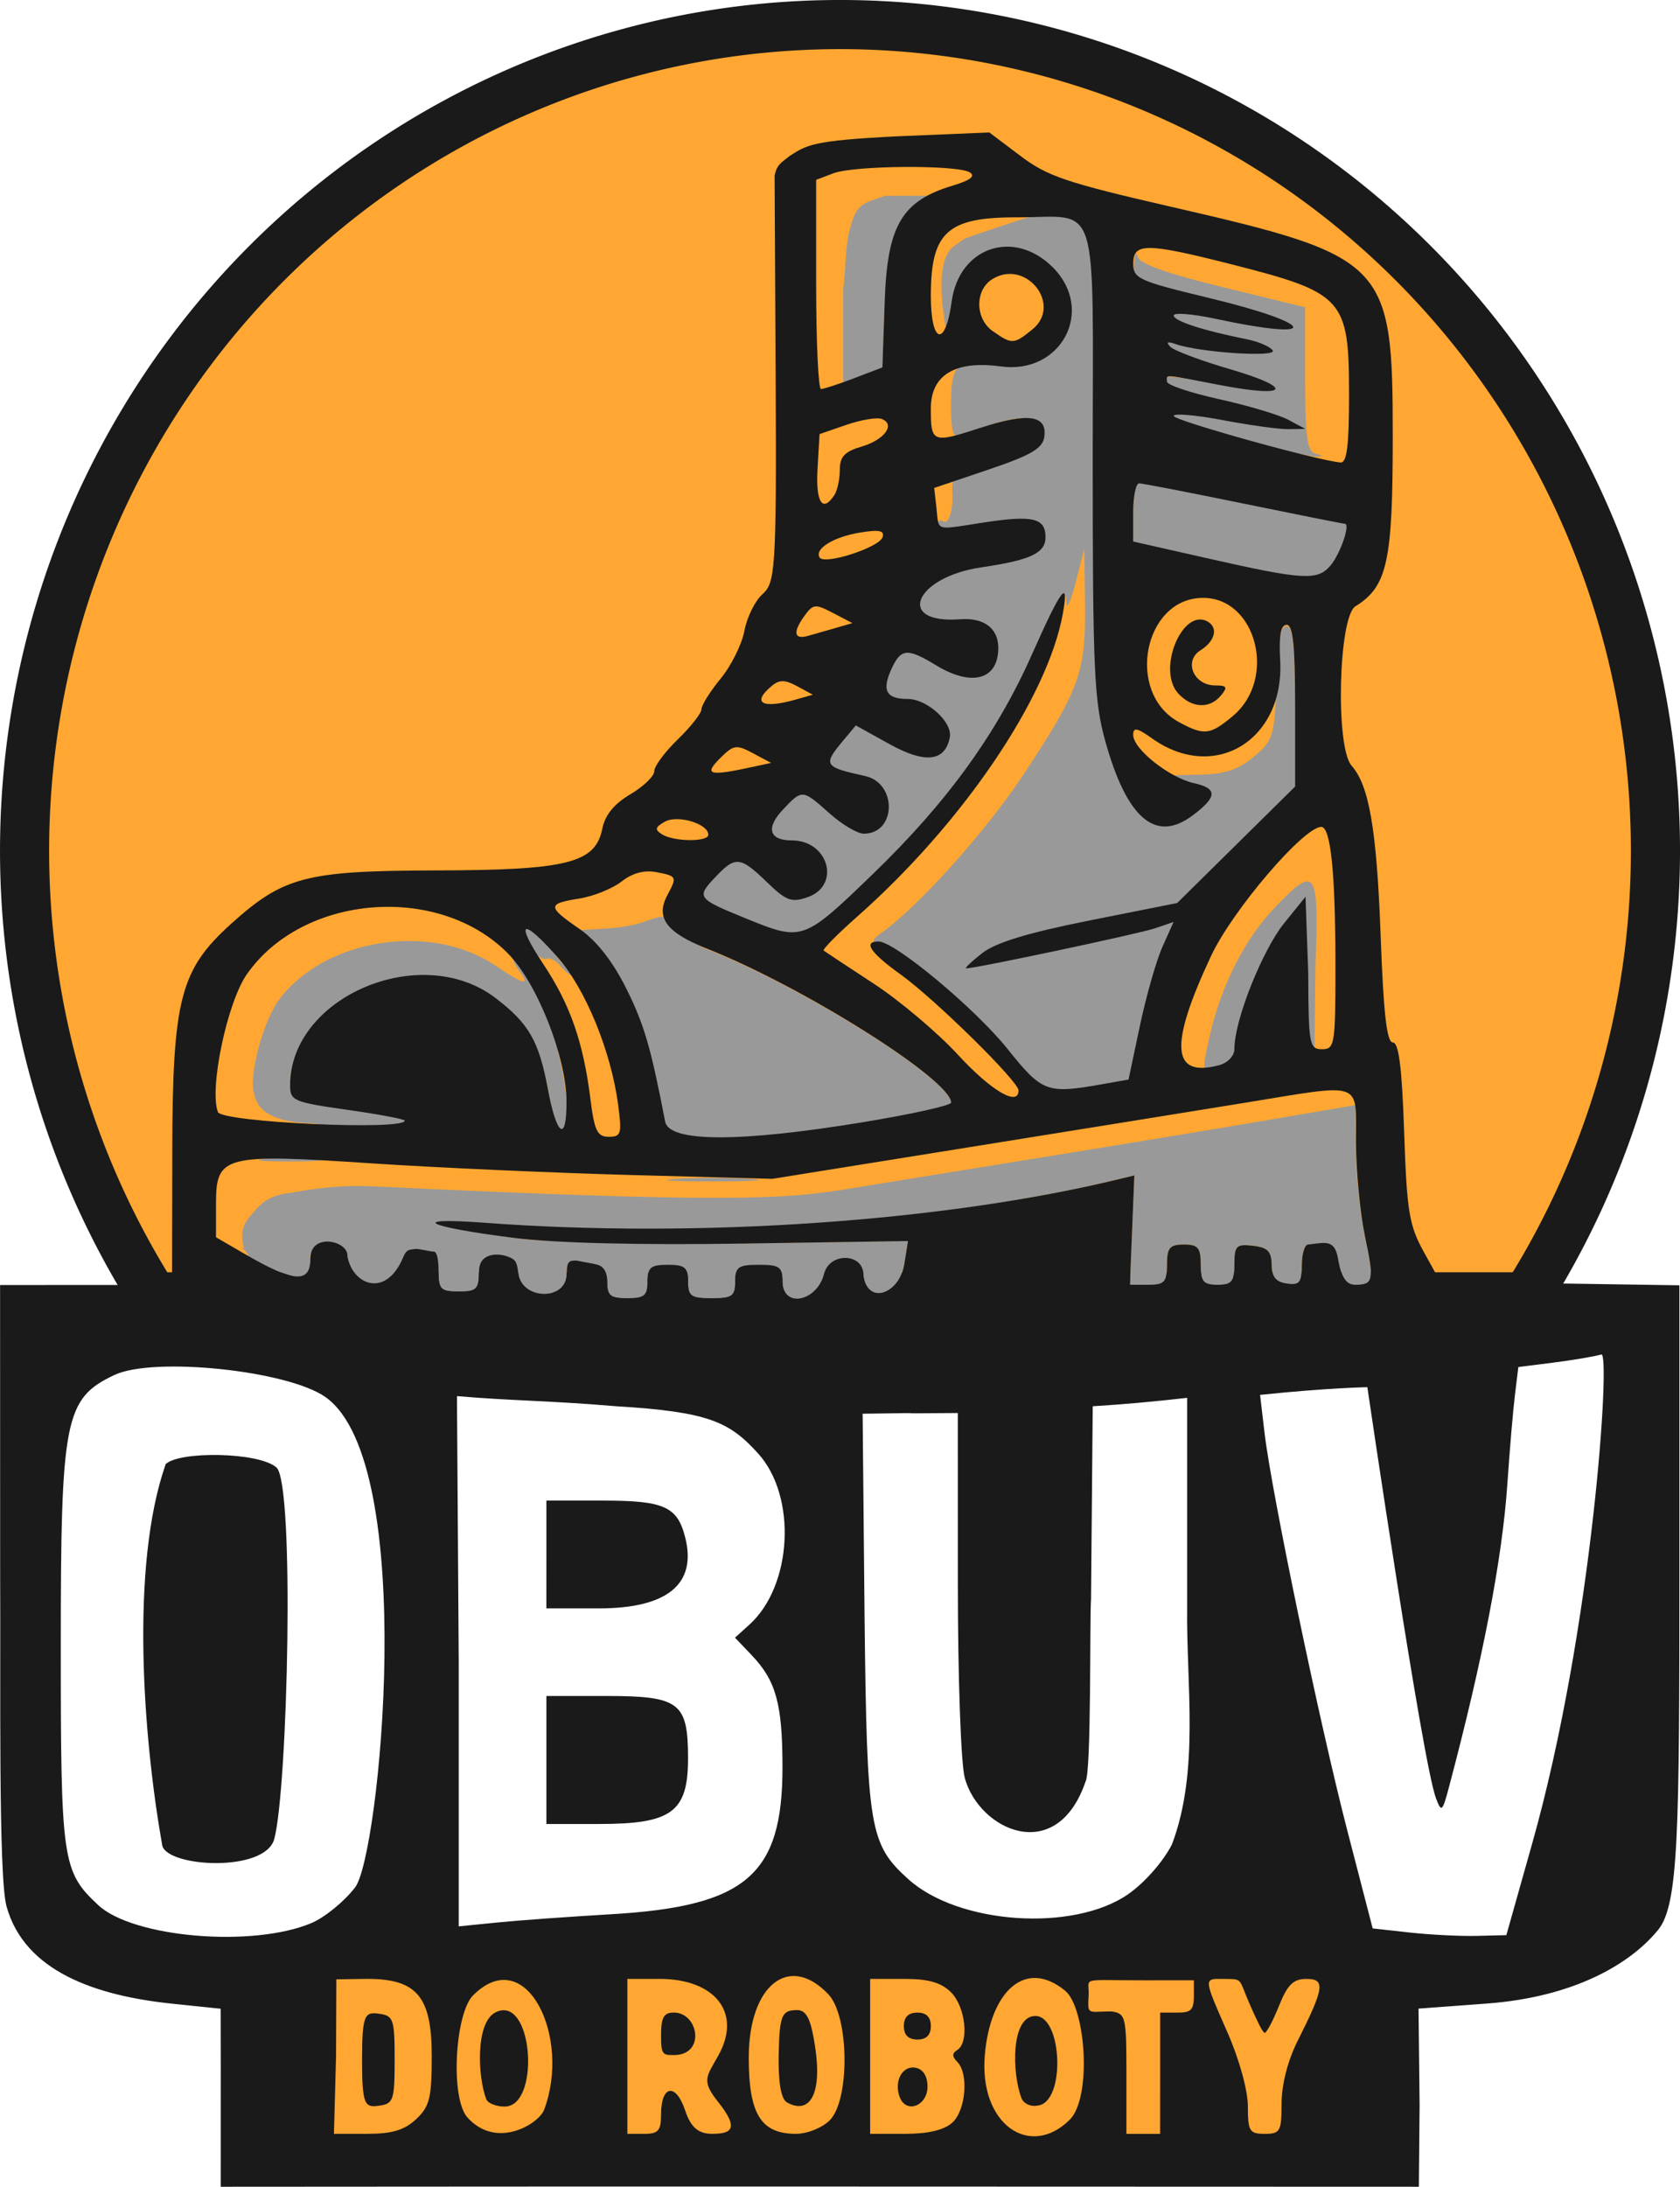
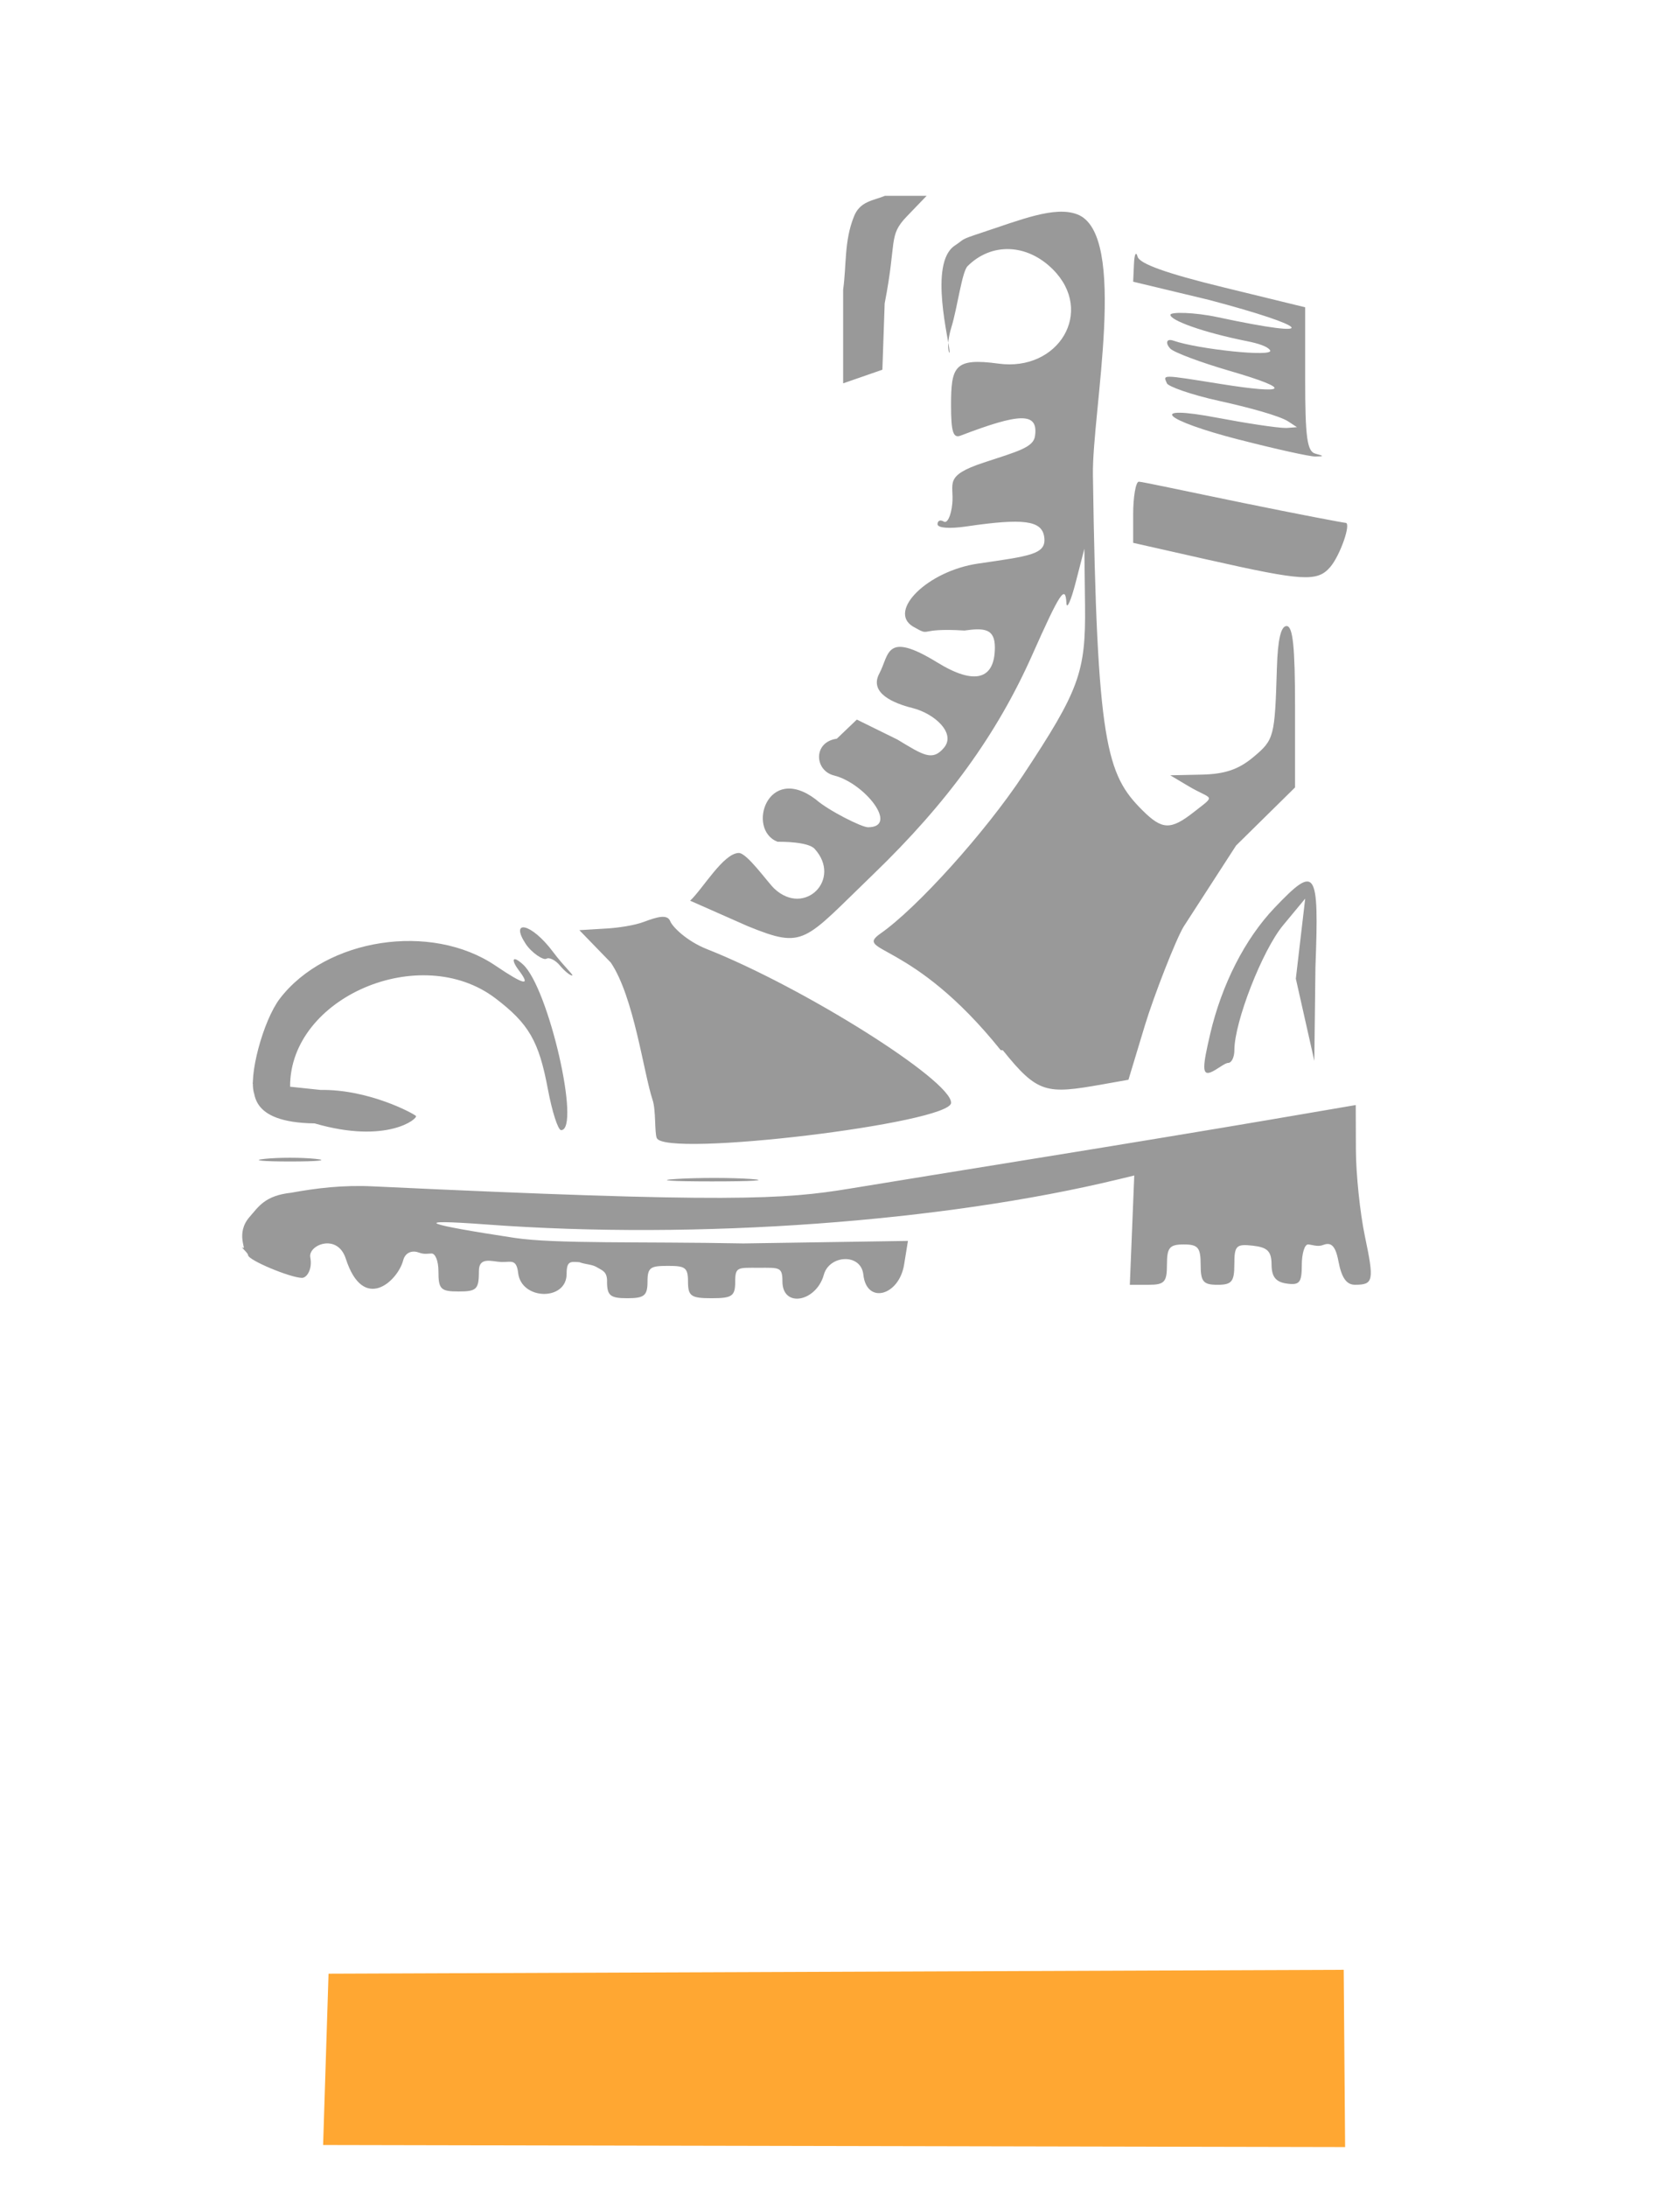
<svg xmlns="http://www.w3.org/2000/svg" xmlns:ns1="http://sodipodi.sourceforge.net/DTD/sodipodi-0.dtd" xmlns:ns2="http://www.inkscape.org/namespaces/inkscape" xmlns:xlink="http://www.w3.org/1999/xlink" width="65.903mm" height="85.744mm" viewBox="0 0 65.903 85.744" version="1.1" id="svg1" ns1:docname="logo_9.svg" ns2:version="1.3.2 (091e20e, 2023-11-25, custom)" ns2:export-filename="logo_9_1024x787_bg_white.png" ns2:export-xdpi="303.33954" ns2:export-ydpi="303.33954">
  <ns1:namedview id="namedview1" pagecolor="#ffffff" bordercolor="#000000" borderopacity="0.25" ns2:showpageshadow="2" ns2:pageopacity="0.0" ns2:pagecheckerboard="0" ns2:deskcolor="#d1d1d1" ns2:document-units="mm" ns2:zoom="1" ns2:cx="232.5" ns2:cy="125.5" ns2:window-width="2560" ns2:window-height="1369" ns2:window-x="-8" ns2:window-y="-8" ns2:window-maximized="1" ns2:current-layer="g92887" showgrid="false">
    <ns2:grid id="grid4" units="mm" originx="-16.339" originy="-5.302" spacingx="1" spacingy="1" empcolor="#0099e5" empopacity="0.302" color="#0099e5" opacity="0.149" empspacing="5" dotted="false" gridanglex="30" gridanglez="30" visible="false" />
  </ns1:namedview>
  <defs id="defs1">
    <linearGradient id="linearGradient7" ns2:collect="always">
      <stop style="stop-color:#999999;stop-opacity:1;" offset="0" id="stop7" />
      <stop style="stop-color:#999999;stop-opacity:1" offset="1" id="stop8" />
    </linearGradient>
    <rect x="46.315" y="273.474" width="153.972" height="26.693" id="rect4" />
    <linearGradient ns2:collect="always" xlink:href="#linearGradient7" id="linearGradient8" x1="6.007" y1="172.627" x2="194.405" y2="230.625" gradientUnits="userSpaceOnUse" gradientTransform="matrix(1,0,0,0.996,0,0.856)" />
  </defs>
  <g ns2:label="Layer 1" ns2:groupmode="layer" id="layer1" transform="translate(-73.489,-134.683)">
    <g id="g92887" transform="translate(5.962,-12.096)" style="display:inline">
      <path id="path1" style="display:inline;opacity:1;fill:#ffa732;fill-opacity:1" d="m 80.415,224.168 39.823,-0.152 0.055,6.95 -40.091,-0.081 z" ns1:nodetypes="ccccc" />
-       <path id="path3" style="display:inline;opacity:1;fill:#ffa732;fill-opacity:1;stroke:#1a1a1a;stroke-width:1.927;stroke-dasharray:none;stroke-opacity:1;paint-order:normal" d="m 100.479,147.742 a 31.988,32.399 0 0 0 -31.988,32.399 31.988,32.399 0 0 0 5.063,17.488 h 53.85 a 31.988,32.399 0 0 0 5.063,-17.488 31.988,32.399 0 0 0 -31.988,-32.399 z" />
      <path id="path2" style="display:inline;fill:url(#linearGradient8);fill-opacity:1;stroke-width:0.998" d="m 91.342,197.023 c 0,-0.393 -0.184,-0.424 -0.417,-0.564 -0.177,-0.106 -0.44,-0.101 -0.67,-0.189 -0.353,-0.022 -0.501,-0.057 -0.501,0.461 0,1.068 -1.777,1.032 -1.901,-0.038 -0.067,-0.578 -0.295,-0.415 -0.666,-0.431 -0.365,-0.016 -0.873,-0.219 -0.873,0.348 0,0.722 -0.084,0.808 -0.794,0.808 -0.706,0 -0.794,-0.088 -0.794,-0.791 0,-0.435 -0.133,-0.698 -0.266,-0.698 -0.134,0 -0.287,0.045 -0.498,-0.036 -0.24,-0.092 -0.531,-0.031 -0.62,0.308 -0.211,0.803 -1.558,2.072 -2.25,-0.068 -0.328,-1.016 -1.488,-0.539 -1.393,-0.051 0.091,0.466 -0.137,0.807 -0.331,0.803 -0.451,-0.008 -2.11,-0.694 -2.11,-0.893 0,-0.088 -0.351,-0.377 -0.205,-0.287 0.163,0.101 -0.297,-0.572 0.265,-1.21 0.35,-0.397 0.596,-0.837 1.634,-0.949 0.991,-0.181 2.026,-0.306 3.195,-0.25 14.039,0.663 16.148,0.511 18.719,0.088 1.382,-0.227 4.835,-0.788 7.673,-1.246 2.838,-0.458 6.737,-1.102 8.665,-1.431 l 3.506,-0.599 0.006,1.745 c 0.003,0.959 0.162,2.486 0.352,3.392 0.371,1.764 0.341,1.91 -0.39,1.91 -0.333,0 -0.526,-0.278 -0.65,-0.938 -0.127,-0.675 -0.335,-0.724 -0.612,-0.618 -0.212,0.081 -0.446,-0.025 -0.579,-0.025 -0.134,0 -0.243,0.364 -0.243,0.809 0,0.687 -0.089,0.796 -0.591,0.725 -0.43,-0.061 -0.592,-0.264 -0.595,-0.743 -0.003,-0.522 -0.156,-0.676 -0.732,-0.742 -0.654,-0.075 -0.728,-9.9e-4 -0.728,0.725 0,0.686 -0.1,0.808 -0.661,0.808 -0.559,0 -0.661,-0.123 -0.661,-0.791 0,-0.668 -0.103,-0.791 -0.661,-0.791 -0.559,0 -0.661,0.123 -0.661,0.791 0,0.687 -0.096,0.791 -0.728,0.791 l -0.728,6.2e-4 0.087,-2.143 0.087,-2.143 -0.617,0.149 c -6.853,1.659 -16.489,2.389 -24.801,1.771 -3.113,-0.231 -2.342,0.002 1.103,0.525 1.596,0.242 4.925,0.141 8.987,0.219 l 6.45,-0.099 -0.15,0.926 c -0.199,1.23 -1.473,1.572 -1.599,0.398 -0.091,-0.853 -1.334,-0.778 -1.55,0 -0.296,1.068 -1.625,1.32 -1.625,0.264 0,-0.577 -0.123,-0.535 -0.934,-0.535 -0.811,0 -0.918,-0.042 -0.918,0.535 0,0.577 -0.115,0.659 -0.926,0.659 -0.811,0 -0.926,-0.082 -0.926,-0.659 0,-0.556 -0.123,-0.609 -0.794,-0.609 -0.67,0 -0.794,0.053 -0.794,0.609 0,0.556 -0.123,0.659 -0.794,0.659 -0.67,0 -0.794,-0.102 -0.794,-0.659 z m 2.722,-4.017 c 0.842,-0.052 2.152,-0.052 2.91,9.9e-4 0.759,0.053 0.07,0.096 -1.531,0.095 -1.601,-5.9e-4 -2.221,-0.044 -1.379,-0.096 z m -16.149,-0.788 c 0.546,-0.057 1.439,-0.057 1.984,0 0.546,0.057 0.099,0.103 -0.992,0.103 -1.091,0 -1.538,-0.046 -0.992,-0.103 z m 15.374,-0.818 c -0.088,-0.229 -0.028,-1.087 -0.161,-1.488 -0.357,-1.081 -0.733,-4.046 -1.64,-5.389 l -1.234,-1.272 1.089,-0.066 c 0.416,-0.025 1.068,-0.117 1.447,-0.261 0.528,-0.2 0.92,-0.306 1.029,-0.023 0.078,0.203 0.62,0.769 1.446,1.096 3.786,1.498 9.572,5.138 9.572,6.022 0,0.803 -11.247,2.159 -11.547,1.381 z m -4.271,-1.92 c -0.35,-1.875 -0.747,-2.562 -2.055,-3.556 -2.938,-2.232 -8.056,-0.043 -8.056,3.446 0,0.738 -1.14,0.996 -1.401,0.317 -0.254,-0.658 0.341,-2.892 0.998,-3.751 1.815,-2.37 5.934,-3.001 8.458,-1.295 1.138,0.769 1.4,0.823 0.922,0.191 -0.321,-0.425 -0.265,-0.62 0.156,-0.239 1.009,0.912 2.283,6.499 1.497,6.499 -0.12,0 -0.353,-0.725 -0.519,-1.612 z m -8.915,0.036 c 1.891,-0.03 3.642,0.922 3.739,1.019 0.097,0.097 -1.127,1.12 -3.973,0.293 -2.669,-0.035 -2.323,-1.304 -2.434,-1.594 z m 26.916,0.227 c -39.63,-37.707 -39.63,-37.707 0,0 z m -0.238,-1.789 c -3.483,-4.339 -5.775,-3.814 -4.723,-4.565 1.435,-0.996 4.126,-3.983 5.603,-6.216 2.203,-3.332 2.459,-4.033 2.43,-6.639 l -0.026,-2.24 -0.34,1.318 c -0.187,0.725 -0.351,1.09 -0.365,0.813 -0.037,-0.741 -0.249,-0.419 -1.345,2.045 -1.382,3.106 -3.333,5.796 -6.228,8.587 -2.749,2.649 -2.684,2.948 -4.926,2.038 l -2.261,-0.999 c 0.495,-0.463 1.3,-1.855 1.903,-1.872 0.325,-0.01 1.135,1.152 1.403,1.402 1.186,1.109 2.66,-0.372 1.578,-1.563 -0.254,-0.279 -1.262,-0.279 -1.458,-0.279 -1.222,-0.475 -0.395,-3.096 1.501,-1.661 0.489,0.435 1.802,1.093 2.049,1.093 1.229,0 -0.12,-1.728 -1.334,-2.031 -0.768,-0.192 -0.829,-1.311 0.112,-1.441 l 0.785,-0.75 1.595,0.785 c 1.025,0.622 1.377,0.855 1.826,0.316 0.474,-0.569 -0.375,-1.338 -1.239,-1.554 -0.734,-0.184 -1.713,-0.585 -1.299,-1.355 0.395,-0.735 0.224,-1.691 2.281,-0.427 1.465,0.9 2.251,0.665 2.251,-0.596 0,-0.74 -0.421,-0.769 -1.195,-0.66 -1.925,-0.121 -1.245,0.278 -2.024,-0.161 -0.993,-0.611 0.581,-2.174 2.557,-2.464 2.05,-0.3 2.696,-0.36 2.598,-1.044 -0.092,-0.648 -0.802,-0.744 -3.061,-0.412 -0.66,0.097 -1.124,0.06 -1.124,-0.089 0,-0.14 0.111,-0.185 0.247,-0.102 0.136,0.084 0.285,-0.231 0.331,-0.7 0.078,-0.796 -0.365,-1.088 1.241,-1.616 1.333,-0.438 1.937,-0.593 2.003,-1.031 0.144,-0.964 -0.61,-0.906 -2.923,-0.022 -0.286,0.109 -0.369,-0.157 -0.369,-1.177 0,-1.531 0.118,-1.886 1.861,-1.648 2.355,0.322 3.791,-2.043 2.128,-3.7 -1.011,-1.007 -2.401,-1.058 -3.34,-0.123 -0.223,0.222 -0.394,1.609 -0.636,2.398 -0.236,0.771 -0.069,1.085 -0.069,0.977 0,-0.392 -0.84,-3.496 0.204,-4.181 0.402,-0.264 0.162,-0.212 1.031,-0.498 1.549,-0.51 2.887,-1.065 3.772,-0.726 2.021,0.772 0.577,7.752 0.614,10.216 0.154,10.578 0.537,11.751 1.942,13.151 0.774,0.771 1.105,0.784 2.015,0.071 0.904,-0.709 0.727,-0.461 -0.212,-1.02 l -0.711,-0.423 1.236,-0.027 c 0.906,-0.02 1.446,-0.203 2.023,-0.686 0.817,-0.684 0.842,-0.781 0.924,-3.492 0.034,-1.116 0.157,-1.647 0.381,-1.647 0.246,0 0.331,0.809 0.331,3.164 v 3.164 l -2.313,2.278 -2.052,3.172 c -0.302,0.486 -1.178,2.736 -1.522,3.87 l -0.648,2.142 -1.032,0.183 c -2.177,0.385 -2.526,0.367 -3.894,-1.338 z m 8.215,-0.618 c 0.457,-1.959 1.37,-3.748 2.536,-4.969 1.621,-1.698 1.742,-1.521 1.597,2.333 l -0.044,3.674 -0.725,-3.221 0.367,-3.139 -0.868,1.047 c -0.816,0.984 -1.91,3.789 -1.91,4.896 0,0.275 -0.109,0.499 -0.243,0.499 -0.134,0 -0.464,0.283 -0.684,0.367 -0.351,0.134 -0.318,-0.236 -0.025,-1.488 z m 4.853,-1.185 c -52.46,-34.114 -52.46,-34.114 0,0 z m -30.357,-1.513 c -0.18,-0.216 -0.42,-0.335 -0.533,-0.266 -0.113,0.07 -0.575,-0.227 -0.813,-0.588 -0.624,-0.949 0.199,-0.853 1.079,0.324 0.424,0.567 0.829,0.922 0.746,0.922 -0.083,0 -0.299,-0.177 -0.479,-0.392 z m 25.464,-15.902 -2.977,-0.672 v -1.137 c 0,-0.625 0.096,-1.261 0.223,-1.261 0.127,0 2.001,0.405 4.124,0.84 2.122,0.435 3.92,0.774 3.985,0.774 0.234,0 -0.215,1.288 -0.606,1.738 -0.505,0.581 -1.072,0.547 -4.75,-0.283 z m 1.191,-4.714 c -3.014,-0.776 -3.646,-1.391 -0.864,-0.862 1.055,0.2 2.348,0.405 2.712,0.4 l 0.409,-0.031 -0.339,-0.223 c -0.345,-0.227 -1.584,-0.558 -2.712,-0.807 -1.128,-0.248 -1.999,-0.569 -2.051,-0.689 -0.149,-0.349 -0.248,-0.351 2.117,0.026 2.583,0.412 2.895,0.226 0.342,-0.516 -1.134,-0.33 -2.181,-0.722 -2.326,-0.871 -0.18,-0.184 -0.185,-0.421 0.131,-0.31 0.938,0.329 3.957,0.655 3.784,0.376 -0.092,-0.149 -0.451,-0.268 -0.919,-0.361 -1.715,-0.342 -2.992,-0.814 -2.992,-1.03 0,-0.121 0.943,-0.103 1.852,0.091 4.201,0.898 3.624,0.37 -0.335,-0.676 l -2.977,-0.714 0.031,-0.696 c 0.017,-0.383 0.081,-0.512 0.141,-0.288 0.076,0.28 1.129,0.657 3.343,1.198 l 3.232,0.789 v 2.815 c 0,2.279 0.076,2.836 0.397,2.923 0.353,0.096 0.353,0.108 0,0.113 -0.218,0.003 -1.558,-0.293 -2.977,-0.659 z m -16.553,-5.925 c -32.205,-6.06 -32.205,-6.06 0,0 z m 1.008,0.037 c 0.133,-0.947 0.038,-1.893 0.414,-2.84 0.231,-0.631 0.771,-0.646 1.223,-0.836 h 1.637 l -0.777,0.807 c -0.736,0.764 -0.385,0.946 -0.868,3.409 l -0.09,2.602 -0.769,0.267 -0.77,0.267 z" ns1:nodetypes="cscssssssscssscscscccsscccssssscccsssssscccsssccsssssssssssccccccccscccscscscsscccscsscsccccccccccccccccssccccsccssccccsscsccsccsccscsssssssssscssscsscsscccscsccccscccsssscccssscssssccssscscccccsssssscsscscccscscccccccccccccccccc" />
-       <path style="display:inline;fill:#1a1a1a;stroke-width:0.999" d="m 76.187,227.761 -0.004,-2.219 -1.886,-0.196 c -2.993,-0.31 -5.802,-1.254 -6.513,-3.815 -0.328,-1.183 -0.226,-8.924 -0.251,-12.942 l -0.003,-11.424 3.373,-4.2e-4 3.373,-4.2e-4 0.009,-5.217 c 0.011,-5.99 0.307,-7.14 2.305,-8.942 2.054,-1.853 2.939,-2.084 8.004,-2.096 5.2,-0.011 6.29,-0.284 6.562,-1.643 0.107,-0.532 0.463,-0.968 1.097,-1.342 0.517,-0.304 0.939,-0.712 0.939,-0.907 0,-0.194 0.417,-0.757 0.926,-1.249 0.509,-0.493 0.926,-1.024 0.926,-1.18 0,-0.156 0.339,-0.698 0.754,-1.203 0.415,-0.505 0.834,-1.348 0.931,-1.873 0.097,-0.525 0.413,-1.167 0.701,-1.428 0.5,-0.452 0.563,-0.835 0.524,-8.474 l -0.041,-7.937 c 0.083,-0.44 0.258,-0.513 0.595,-0.783 0.676,-0.423 0.852,-0.601 4.222,-0.767 l 3.606,-0.15 1.198,0.902 c 1.067,0.813 1.805,1.063 5.939,2.013 8.456,1.943 8.689,2.184 8.689,8.994 0,4.928 -0.211,5.889 -1.464,6.67 -0.668,0.416 -0.791,5.532 -0.15,6.252 0.691,0.777 0.987,2.518 1.14,6.691 0.111,3.029 0.241,4.16 0.477,4.16 0.234,0 0.358,0.978 0.444,3.516 0.105,3.105 0.195,3.653 0.767,4.689 l 0.648,1.172 4.691,0.072 4.691,0.072 v 11.085 c 0,10.305 -0.025,13.198 -0.834,14.189 -1.091,1.336 -3.288,2.633 -6.722,2.889 l -2.677,0.198 0.042,3.761 -0.029,3.224 c -15.648,-0.005 -31.409,-0.015 -47,1.8e-4 z m 7.664,2.111 c 0.531,-0.498 0.612,-0.829 0.612,-2.49 0,-2.316 -0.585,-3.011 -2.533,-3.011 l -1.209,0.018 -0.012,3.021 -0.082,3.038 1.306,-5.2e-4 c 0.976,-3.9e-4 1.46,-0.146 1.918,-0.575 z M 81.73,227.547 c 0,-1.805 0.113,-1.888 0.683,-1.807 0.548,0.078 0.595,0.222 0.595,1.801 0,1.579 -0.048,1.724 -0.595,1.801 -0.57,0.081 -0.683,0.009 -0.683,-1.796 z m 7.14,1.963 c 1.078,-2.863 -0.709,-6.565 -2.784,-4.494 -0.711,0.71 -0.905,4.038 -0.22,4.793 1.156,1.276 2.804,0.23 3.003,-0.299 z M 86.979,225.677 c 1.427,-0.681 1.741,3.473 0.456,3.691 -0.255,0.049 -0.752,-0.07 -0.833,-0.279 -0.332,-0.856 -0.44,-3.022 0.377,-3.412 z m 6.48,4.006 c 0,-1.151 0.583,-1.247 0.947,-0.146 0.233,0.704 0.562,0.91 1.058,0.91 0.756,0 1.076,-0.192 0.237,-1.246 -0.677,-0.851 -0.461,-0.986 0.008,-1.83 0.935,-1.682 -0.144,-2.999 -2.308,-2.999 h -1.264 v 3.038 3.038 h 0.661 c 0.553,0 0.661,-0.125 0.661,-0.764 z m 0,-3.091 c 0,-0.707 0.107,-0.9 0.501,-0.9 0.969,0 1.259,1.661 0.01,1.666 -0.445,0.002 -0.511,-0.007 -0.511,-0.766 z m 6.615,3.327 c 0.798,-0.797 0.768,-4.071 -0.046,-4.936 -1.537,-1.633 -3.129,-0.374 -3.129,2.476 0,2.217 0.478,2.988 1.852,2.988 0.441,0 1.029,-0.235 1.323,-0.528 z m -1.676,-0.704 c -0.262,-0.146 -0.343,-0.937 -0.325,-1.867 0.031,-1.603 0.139,-1.738 0.709,-1.753 0.412,-0.011 0.562,0.43 0.714,1.398 0.298,1.895 -0.203,2.721 -1.098,2.222 z m 6.484,0.796 c 0.534,-0.482 0.653,-1.93 0.196,-2.386 -0.207,-0.207 -0.207,-0.337 0,-0.465 0.475,-0.293 0.325,-1.694 -0.242,-2.26 -0.388,-0.387 -0.882,-0.528 -1.852,-0.528 h -1.323 v 3.038 3.038 h 1.368 c 0.902,0 1.533,-0.149 1.852,-0.437 z m -2.059,-0.996 c -0.241,-0.626 0.1,-1.259 0.624,-1.158 0.293,0.056 0.464,0.33 0.464,0.742 0,0.753 -0.835,1.072 -1.087,0.416 z m 0.161,-2.793 c 0,-0.352 0.176,-0.528 0.529,-0.528 0.353,0 0.529,0.176 0.529,0.528 0,0.352 -0.176,0.528 -0.529,0.528 -0.353,0 -0.529,-0.176 -0.529,-0.528 z m 6.507,3.671 c 0.874,-0.87 0.63,-4.393 -0.181,-5.058 -1.567,-1.284 -2.941,0.034 -3.151,2.528 -0.23,2.728 1.781,4.074 3.332,2.53 z m -1.893,-0.843 c -0.376,-0.979 -0.425,-3.224 0.545,-3.224 1.068,0 1.199,3.442 0.065,3.516 -0.255,0.049 -0.53,-0.082 -0.61,-0.292 z m 5.44,-0.979 v -2.377 h 0.661 c 0.532,0 0.661,-0.073 0.661,-0.672 v -0.596 l -1.918,0.002 c -2.647,0.003 -2.17,-0.146 -2.211,0.6 -0.042,0.78 -0.047,0.627 0.888,0.619 0.567,0.08 0.595,0.198 0.595,2.443 v 2.359 h 0.661 0.661 z m 4.763,1.18 c 0,-0.733 0.243,-1.68 0.627,-2.443 1.051,-2.088 1.1,-2.435 0.345,-2.435 -0.512,0 -0.741,0.225 -1.074,1.057 -0.233,0.581 -0.485,1.057 -0.56,1.057 -0.075,0 -0.297,-0.463 -0.56,-1.057 -0.49,-1.106 -0.261,-1.045 -1.056,-1.057 -0.789,-0.012 -0.793,-0.058 0.161,2.113 0.457,1.04 0.794,2.263 0.794,2.884 0,0.974 0.064,1.078 0.661,1.078 0.608,0 0.661,-0.096 0.661,-1.197 z m -38.069,-7.063 c 0.527,-0.22 1.3,-0.849 1.72,-1.398 0.957,-1.172 2.513,-16.634 -1.157,-19.231 -1.474,-1.043 -6.748,-1.594 -8.284,-0.865 -1.945,0.924 -2.1,1.708 -2.1,10.637 0,8.429 0.057,8.825 1.463,10.143 1.364,1.279 6.05,1.68 8.358,0.714 z m -5.706,-17.998 c 0.518,-0.517 3.641,-0.483 4.344,0.127 0.724,0.628 0.447,12.589 -0.084,14.569 -0.355,1.324 -4.191,1.112 -4.394,0.256 -0.738,-4.15 -1.276,-10.932 0.134,-14.952 z m 53.598,14.9 c 2.394,-8.475 3.087,-19.322 2.721,-19.201 -0.278,0.079 -1.124,0.222 -1.881,0.318 l -1.376,0.174 -0.134,1.1 c -0.074,0.605 -0.207,2.169 -0.296,3.477 -0.201,2.947 -0.955,6.859 -2.289,11.887 -0.261,0.982 -0.297,1.013 -0.512,0.443 -0.531,-1.407 -2.692,-16.117 -2.692,-16.117 0,0 -1.568,0.026 -4.208,0.302 l 0.174,1.479 c 0.276,2.348 2.165,11.422 3.25,15.611 l 0.993,3.83 1.455,0.161 c 0.8,0.088 1.98,0.148 2.622,0.132 l 1.167,-0.029 z m -36.149,2.749 c 5.31,-0.307 6.747,-1.533 6.747,-5.756 0,-2.489 -0.251,-3.402 -1.213,-4.409 l -0.65,-0.681 0.562,-0.508 c 1.692,-1.529 1.873,-5.026 0.347,-6.713 -1.128,-1.247 -1.946,-1.636 -5.575,-1.854 -2.7,-0.228 -4.033,-0.207 -6.241,-0.397 l 0.07,10.436 v 10.355 l 1.521,-0.152 c 0.837,-0.084 2.831,-0.228 4.432,-0.321 z m -2.514,-6.051 v -2.509 h 2.34 c 2.885,0 3.216,0.252 3.216,2.445 0,2.103 -0.636,2.574 -3.475,2.574 h -2.081 z m 0,-8.057 v -2.113 h 2.23 c 2.392,0 2.911,0.234 3.217,1.452 0.458,1.82 -0.705,2.774 -3.381,2.774 h -2.067 z m 22.819,13.321 c 0.65,-0.451 1.377,-1.277 1.721,-1.956 1.092,-2.891 0.555,-6.274 0.595,-9.341 v -8.166 c -1.284,0.144 -2.401,0.25 -3.704,0.33 l -0.066,7.549 c -0.058,0.811 0.019,6.811 -0.219,7.177 -1.13,3.291 -4.161,1.91 -4.732,-0.143 -0.153,-0.551 -0.273,-3.892 -0.274,-7.648 l -0.001,-6.67 c -3.735,0.035 0.007,-0.028 -3.734,0.028 l 0.076,8 c 0.094,8.282 0.193,8.876 1.717,10.251 1.964,1.773 6.471,2.081 8.621,0.59 z M 92.93,197.032 c 0,-0.558 0.123,-0.66 0.794,-0.66 0.67,0 0.794,0.103 0.794,0.66 0,0.579 0.115,0.66 0.926,0.66 0.811,0 0.926,-0.082 0.926,-0.66 0,-0.579 0.115,-0.66 0.926,-0.66 0.811,0 0.926,0.082 0.926,0.66 0,1.059 1.421,0.828 1.625,-0.264 0.166,-0.888 1.55,-0.888 1.55,0 0,1.183 1.4,0.833 1.599,-0.399 l 0.15,-0.928 -6.45,0.099 c -4.071,0.063 -7.386,-0.018 -8.987,-0.22 -3.511,-0.441 -4.241,-0.825 -1.128,-0.593 8.312,0.619 17.973,-0.046 24.826,-1.709 l 0.617,-0.15 -0.087,2.148 -0.087,2.148 0.728,-6.2e-4 c 0.632,-5.4e-4 0.728,-0.105 0.728,-0.793 0,-0.669 0.103,-0.792 0.661,-0.792 0.559,0 0.661,0.123 0.661,0.792 0,0.669 0.103,0.792 0.661,0.792 0.562,0 0.661,-0.122 0.661,-0.81 0,-0.728 0.074,-0.802 0.728,-0.726 0.576,0.066 0.728,0.221 0.732,0.744 0.003,0.481 0.165,0.683 0.595,0.745 0.502,0.072 0.591,-0.038 0.591,-0.726 0,-0.446 0.109,-0.811 0.243,-0.811 0.748,-0.09 1.064,-0.207 1.192,0.645 0.124,0.661 0.317,0.94 0.65,0.94 0.731,0 0.761,-0.147 0.39,-1.914 -0.191,-0.908 -0.349,-2.573 -0.352,-3.699 -0.007,-2.421 0.351,-2.297 -4.371,-1.529 -1.746,0.284 -6.628,1.071 -10.848,1.748 l -7.673,1.232 -5.556,-0.15 c -3.056,-0.083 -7.64,-0.289 -10.186,-0.458 -5.783,-0.385 -6.085,-0.306 -6.085,1.583 v 1.316 l 1.124,0.653 c 1.94,1.127 2.58,1.17 2.58,0.172 0,-1.02 1.504,-0.694 1.452,-0.076 0.205,1.127 1.51,1.646 2.18,0.051 0.136,-0.324 0.204,-0.307 0.514,-0.344 0.223,0.017 0.557,0.106 0.691,0.106 0.134,0 0.19,0.345 0.19,0.781 0,0.704 0.088,0.792 0.794,0.792 0.709,0 0.794,-0.086 0.794,-0.81 0,-0.691 0.704,-0.73 1.14,-0.562 0.285,0.11 0.347,0.191 0.399,0.646 0.124,1.073 1.901,1.108 1.901,0.038 0,-0.519 0.095,-0.546 0.419,-0.528 0.243,0.059 0.596,0.103 0.794,0.16 0.215,0.063 0.375,0.266 0.375,0.66 0,0.558 0.123,0.66 0.794,0.66 0.67,0 0.794,-0.103 0.794,-0.66 z m -1.154,-6.934 c -0.281,-2.106 -1.28,-4.542 -2.368,-5.776 -1.405,-1.594 -1.707,-1.453 -0.566,0.263 1.052,1.581 1.567,3.056 1.845,5.279 0.157,1.257 0.27,1.489 0.721,1.489 0.485,0 0.519,-0.117 0.367,-1.255 z m 9.555,0.691 c 1.928,-0.315 3.506,-0.664 3.506,-0.776 0,-0.888 -5.785,-4.534 -9.582,-6.039 -1.595,-0.632 -2.022,-1.214 -1.545,-2.103 0.384,-0.717 0.373,-0.74 -0.439,-0.895 -0.473,-0.09 -0.939,0.036 -1.363,0.369 -0.354,0.278 -1.102,0.579 -1.663,0.668 -1.257,0.201 -1.256,0.314 0.016,1.191 0.663,0.458 1.295,1.26 1.825,2.319 0.705,1.408 0.97,2.314 1.534,5.236 0.156,0.809 2.883,0.82 7.711,0.031 z m -11.581,-0.823 c -0.009,-1.745 -1.144,-4.622 -2.285,-5.788 -2.709,-2.77 -8.068,-2.347 -10.26,0.81 -0.77,1.11 -1.478,4.488 -1.13,5.394 0.156,0.405 7.33,0.735 7.33,0.338 0,-0.058 -1.012,-0.248 -2.249,-0.424 -2.117,-0.3 -2.249,-0.356 -2.249,-0.96 0,-3.471 5.132,-5.654 8.056,-3.426 1.308,0.996 1.705,1.685 2.055,3.564 0.347,1.865 0.739,2.129 0.731,0.493 z m 17.733,-0.429 c 0,-0.356 -3.292,-3.592 -4.629,-4.551 -1.19,-0.853 -1.485,-1.295 -0.861,-1.291 0.639,0.005 3.784,2.624 5.053,4.208 1.369,1.709 1.542,1.774 3.719,1.388 l 1.032,-0.183 0.447,-2.113 c 0.246,-1.162 0.643,-2.552 0.883,-3.089 l 0.436,-0.976 -0.725,0.248 c -0.62,0.212 -7.033,1.572 -7.412,1.572 -0.072,0 0.209,-0.267 0.625,-0.594 0.531,-0.417 1.787,-0.8 4.205,-1.282 l 3.449,-0.687 2.313,-2.283 2.313,-2.283 v -3.171 c 0,-2.361 -0.085,-3.171 -0.331,-3.171 -0.232,-2.6e-4 -0.308,0.412 -0.254,1.387 0.174,3.133 -2.571,4.811 -5.022,3.069 -0.594,-0.422 -0.744,-0.45 -0.744,-0.138 0,0.553 1.423,1.68 2.389,1.892 0.931,0.204 0.914,0.54 -0.068,1.271 -1.447,1.078 -2.574,0.112 -3.419,-2.932 -0.434,-1.561 -0.49,-2.821 -0.49,-10.957 0,-10.584 0.319,-9.566 -2.999,-9.57 -2.708,-0.003 -3.351,0.586 -3.351,3.072 0,1.895 0.569,2.055 0.817,0.23 0.291,-2.138 2.441,-2.866 3.966,-1.343 1.674,1.671 0.342,4.213 -2.037,3.887 -1.786,-0.244 -2.746,0.33 -2.746,1.643 0,1.358 0.053,1.379 1.963,0.759 1.861,-0.604 2.616,-0.492 2.487,0.368 -0.067,0.447 -0.525,0.713 -2.201,1.279 l -2.117,0.715 0.086,0.767 c 0.107,0.956 -0.103,0.889 1.851,0.589 1.933,-0.296 2.429,-0.179 2.429,0.577 0,0.622 -0.588,0.898 -2.514,1.18 -2.63,0.386 -3.388,2.23 -0.836,2.036 0.933,-0.071 1.498,0.353 1.498,1.123 0,1.248 -1.035,1.537 -2.441,0.682 -1.131,-0.688 -1.38,-0.667 -1.753,0.151 -0.383,0.839 -0.203,1.169 0.638,1.169 0.766,0 1.771,0.915 1.654,1.507 -0.188,0.951 -0.964,1.039 -2.358,0.267 l -1.329,-0.735 -0.504,0.603 c -0.794,0.951 -0.747,1.026 0.863,1.378 1.275,0.279 1.234,2.263 -0.047,2.263 -0.247,0 -0.849,-0.357 -1.338,-0.792 -1.072,-0.955 -1.077,-0.956 -1.834,-0.152 -0.682,0.725 -0.541,1.208 0.353,1.208 1.439,0 1.929,1.765 0.618,2.225 -0.633,0.222 -0.838,0.146 -1.598,-0.589 -1.05,-1.016 -1.238,-1.033 -2.036,-0.184 -0.739,0.785 -0.707,0.827 1.25,1.623 2.179,0.886 2.221,0.871 4.96,-1.775 2.895,-2.796 4.847,-5.493 6.228,-8.606 1.15,-2.591 1.462,-2.999 1.204,-1.575 -0.599,3.302 -3.942,8.224 -8.057,11.862 -0.784,0.693 -1.38,1.296 -1.323,1.339 0.057,0.043 0.938,0.625 1.959,1.293 1.021,0.668 2.509,1.923 3.307,2.79 1.295,1.407 2.377,2.046 2.377,1.405 z m 7.871,-0.992 c 0.334,-0.089 0.595,-0.365 0.595,-0.629 0,-1.168 1.124,-3.911 1.939,-4.921 l 0.852,-1.055 0.107,3.007 c 0.01,2.792 0.043,2.972 0.54,2.972 0.502,0 0.529,-0.175 0.526,-3.368 -0.003,-3.569 -0.187,-5.349 -0.554,-5.349 -0.691,0 -3.482,3.265 -4.323,5.057 -1.652,3.522 -1.559,4.787 0.315,4.286 z m -20.042,-9.036 c 0,-0.431 -1.2,-0.792 -1.702,-0.512 -0.387,0.216 -0.409,0.31 -0.115,0.496 0.466,0.294 1.818,0.306 1.818,0.016 z m 1.695,-2.649 0.769,-0.167 -0.712,-0.38 c -0.653,-0.349 -0.76,-0.332 -1.291,0.198 -0.649,0.648 -0.431,0.71 1.234,0.348 z m 18.891,-2.013 c 1.728,-1.452 0.92,-4.625 -1.177,-4.625 -2.334,0 -3.058,3.727 -0.947,4.871 0.991,0.537 1.225,0.51 2.124,-0.246 z m -2.156,-0.882 c -0.851,-0.939 0.191,-3.41 1.181,-2.8 0.398,0.246 0.258,0.763 -0.302,1.112 -0.674,0.42 -0.273,1.378 0.577,1.378 0.461,0 0.498,0.066 0.223,0.396 -0.445,0.535 -1.148,0.499 -1.679,-0.087 z m -14.99,0.242 0.661,-0.188 -0.612,-0.332 c -0.475,-0.258 -0.697,-0.262 -0.992,-0.018 -0.816,0.676 -0.393,0.917 0.943,0.538 z m 1.57,-2.809 0.644,-0.186 -0.756,-0.395 c -0.692,-0.362 -0.786,-0.355 -1.107,0.084 -0.482,0.658 -0.44,0.967 0.112,0.813 0.255,-0.071 0.753,-0.213 1.107,-0.315 z m 19.386,-2.431 c 0.391,-0.451 0.807,-1.651 0.572,-1.651 -0.065,0 -1.854,-0.357 -3.977,-0.792 -2.122,-0.436 -3.963,-0.792 -4.091,-0.792 -0.127,0 -0.232,0.513 -0.232,1.14 v 1.14 l 2.977,0.673 c 3.678,0.832 4.246,0.866 4.75,0.283 z m -17.561,-1.122 c 0.087,-0.261 -0.125,-0.306 -0.87,-0.186 -1.047,0.17 -1.81,0.638 -1.598,0.98 0.187,0.302 2.332,-0.388 2.468,-0.794 z m -1.89,-1.652 c 0.118,-0.182 0.214,-0.627 0.214,-0.991 0,-0.516 0.186,-0.715 0.852,-0.911 0.905,-0.266 1.346,-0.873 0.789,-1.086 -0.184,-0.07 -0.807,0.035 -1.385,0.233 l -1.05,0.362 -0.08,1.361 c -0.077,1.313 0.198,1.743 0.66,1.031 z m 20.19,-3.914 c 0,-3.807 -0.191,-4.016 -4.696,-5.157 -3.256,-0.825 -3.77,-0.825 -3.77,-0.006 0,0.586 0.215,0.683 2.977,1.347 4.24,1.02 4.465,1.718 0.265,0.819 -0.909,-0.195 -1.654,-0.255 -1.654,-0.133 0,0.216 1.15,0.59 2.864,0.932 0.468,0.093 0.926,0.292 1.019,0.441 0.173,0.279 -2.876,0.077 -3.813,-0.253 -0.317,-0.111 -0.381,-0.077 -0.202,0.108 0.146,0.15 1.192,0.542 2.326,0.873 2.553,0.745 2.337,1.146 -0.342,0.634 -2.352,-0.45 -2.117,-0.434 -2.117,-0.142 0,0.131 0.923,0.441 2.051,0.69 1.128,0.249 2.348,0.613 2.712,0.808 l 0.661,0.356 -0.661,0.01 c -0.364,0.006 -1.525,-0.154 -2.58,-0.355 -1.055,-0.201 -1.918,-0.274 -1.918,-0.162 0,0.177 5.672,1.757 6.548,1.824 0.244,0.019 0.331,-0.669 0.331,-2.634 z m -19.414,-0.67 1.109,-0.423 0.09,-2.598 c 0.103,-2.97 0.67,-3.933 2.668,-4.531 0.689,-0.206 0.904,-0.372 0.672,-0.518 -0.478,-0.303 -4.531,-0.277 -5.35,0.034 l -0.679,0.258 v 4.101 c 0,2.255 0.085,4.101 0.19,4.101 0.104,0 0.689,-0.19 1.299,-0.423 z m 6.989,-1.91 c 1.2,-0.97 -0.256,-2.795 -1.573,-1.972 -0.684,0.428 -0.674,1.549 0.019,2.034 0.758,0.53 0.826,0.527 1.554,-0.062 z" id="path92887" ns1:nodetypes="ccsscccccsssssssssssccsccsssssssscccssscccccssscccsssscsssssssscsssssssscccssssssssccssccsssssssssscccsssssssssssscsscscccccsscsscsccccsssssssssssssssssssssscsscscssscccssccscscsscsscccccsccsssccccssscccccccccsccccscccssssssssscsssscccsssssscccssssscsscccsccscscssssssscsssccscssssccssccssssccccsssssssccscsscsccsssscccsscssscsscsssssccscccsccsccsssccssssssssssscssssccscsccscsssscssccssscsscssccssccccccccccscccccscssscsscsscscscccssccsssssscccsssccccssccccsssscsscccscccs" />
    </g>
  </g>
</svg>